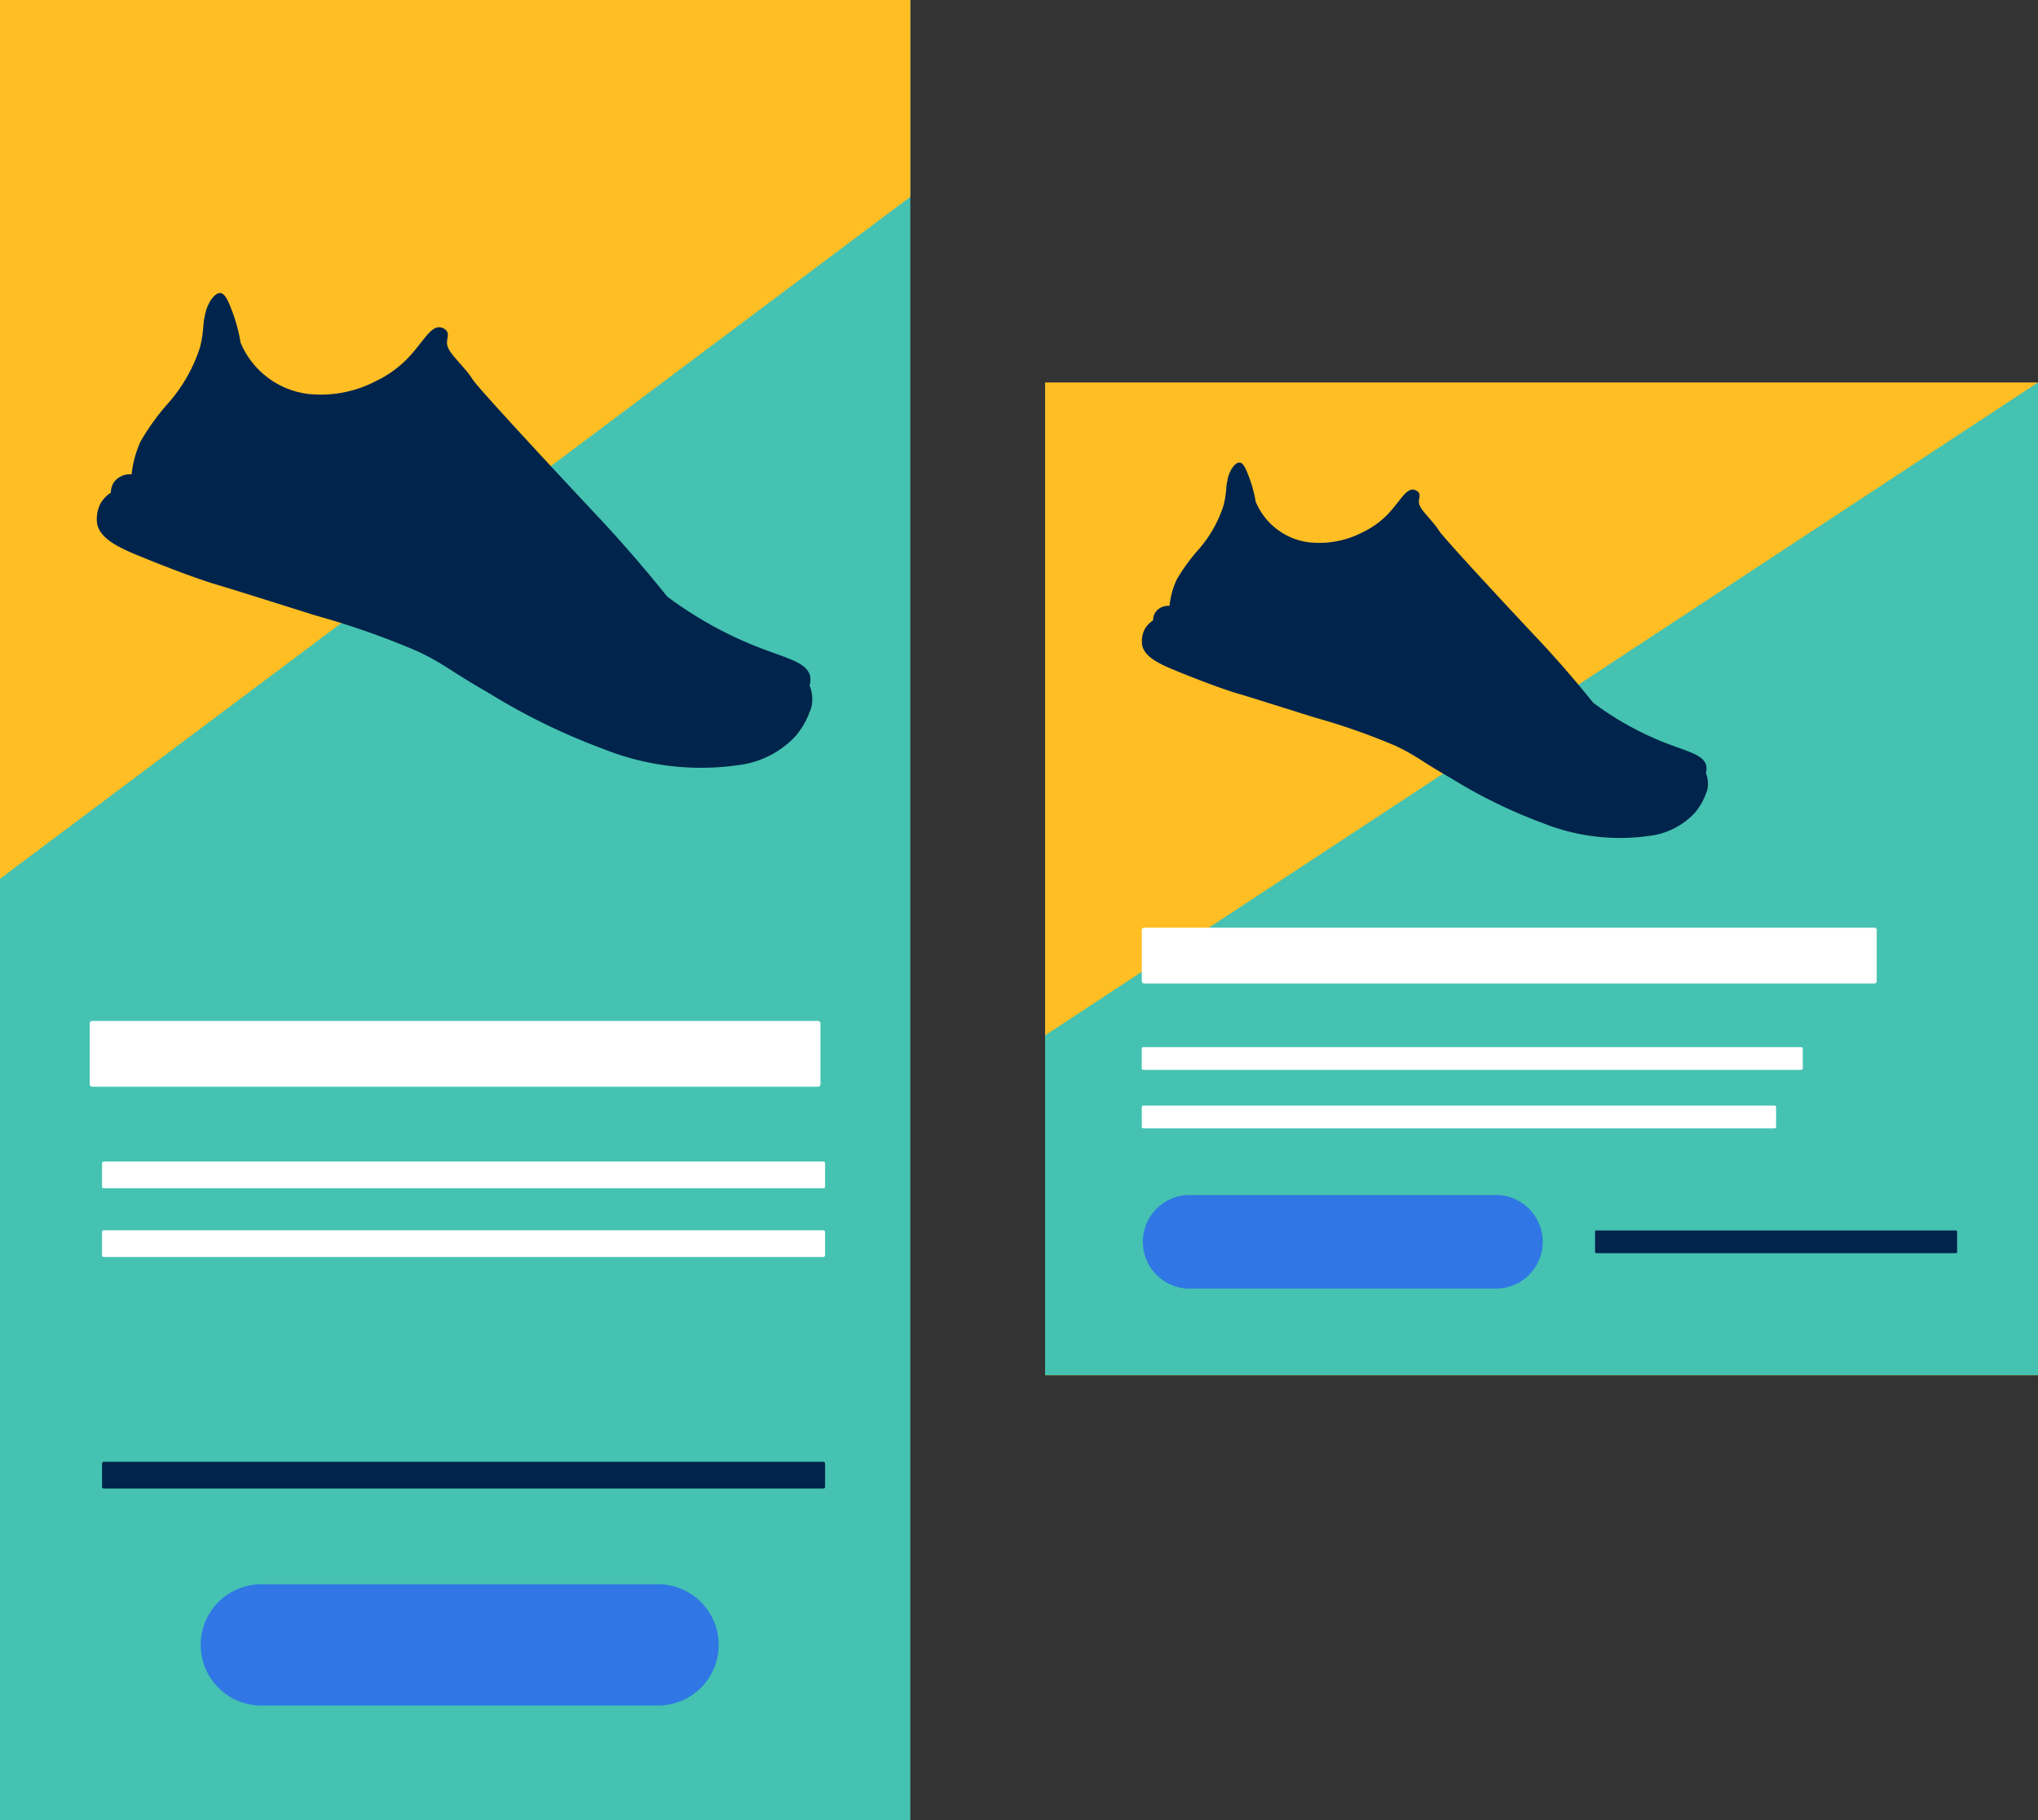
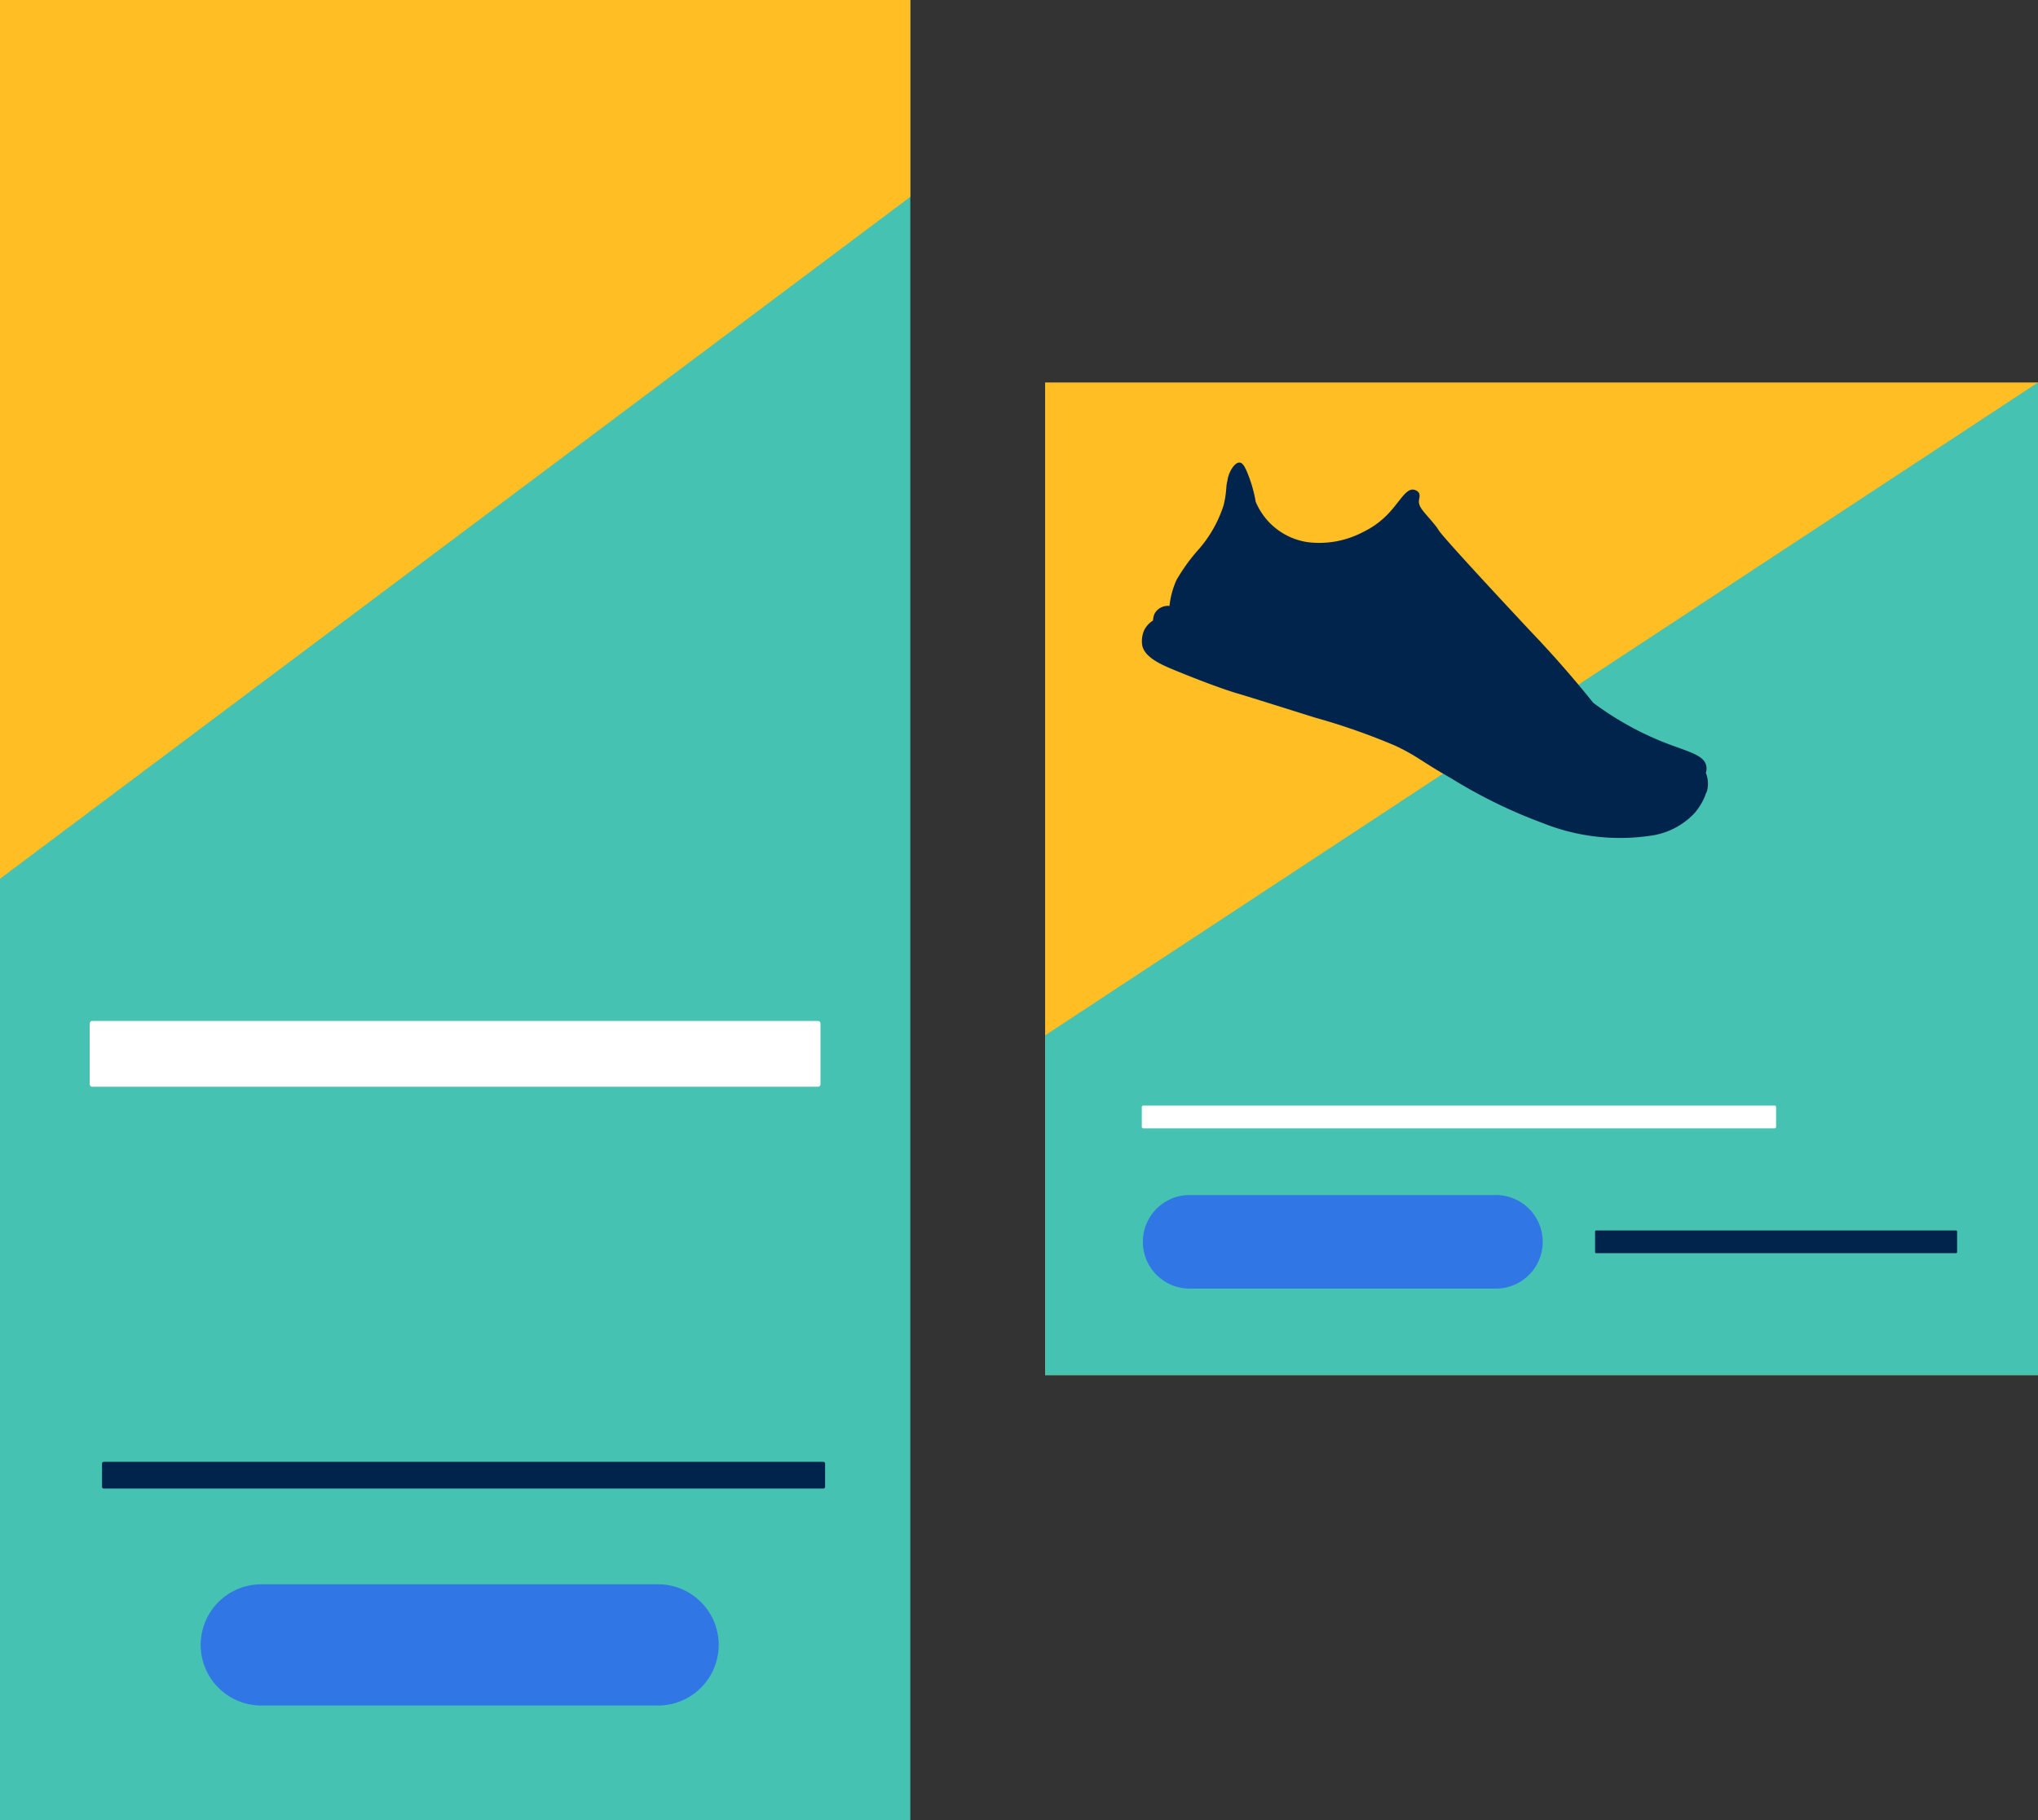
<svg xmlns="http://www.w3.org/2000/svg" width="75" height="67" viewBox="0 0 75 67">
  <rect x="0" y="0" width="75" height="67" fill="#333333" stroke="none" />
  <defs>
    <style>.a{fill:none;}.b{fill:#45c2b1;}.c{fill:#ffbe24;}.d{clip-path:url(#a);}.e{fill:#3076e5;}.f{fill:#fff;}.g{fill:#00244b;}</style>
    <clipPath id="a">
      <rect class="a" width="75" height="67" />
    </clipPath>
  </defs>
  <rect class="b" width="33.5" height="67" />
  <path class="c" d="M0,0V32.346l33.5-25.1V0Z" />
  <g class="d">
    <path class="e" d="M24.221,62.776H9.617a2.231,2.231,0,0,1,0-4.462h14.6a2.231,2.231,0,0,1,0,4.462" />
    <path class="f" d="M30.1,40H3.4a.094.094,0,0,1-.1-.1V37.673a.094.094,0,0,1,.1-.094H30.1a.094.094,0,0,1,.095.094V39.9a.094.094,0,0,1-.095.1" />
-     <path class="f" d="M30.3,43.739H3.82a.064.064,0,0,1-.065-.065v-.855a.064.064,0,0,1,.065-.065H30.3a.065.065,0,0,1,.064.065v.855a.065.065,0,0,1-.064.065" />
-     <path class="f" d="M30.3,46.268H3.82a.064.064,0,0,1-.065-.065v-.855a.064.064,0,0,1,.065-.065H30.3a.065.065,0,0,1,.064.065V46.2a.065.065,0,0,1-.064.065" />
    <path class="g" d="M30.3,54.79H3.82a.063.063,0,0,1-.065-.064v-.855a.064.064,0,0,1,.065-.065H30.3a.065.065,0,0,1,.064.065v.855a.064.064,0,0,1-.064.064" />
-     <path class="g" d="M29.793,25.247l-.008,0a.7.7,0,0,0,.029-.354c-.117-.531-.9-.665-2.045-1.124a14.4,14.4,0,0,1-3.214-1.809,1.3,1.3,0,0,1-.141.087c.047-.029.093-.053.141-.087-1.025-1.278-1.925-2.278-2.574-2.97-.124-.131-3.3-3.52-4.3-4.672-.477-.548-.2-.3-.613-.778s-.648-.695-.616-.989c.012-.114.066-.252-.013-.369a.367.367,0,0,0-.243-.134c-.371-.053-.665.622-1.265,1.213a4.028,4.028,0,0,1-1.1.767,4.37,4.37,0,0,1-2.516.469,3.109,3.109,0,0,1-2.462-1.888,6.078,6.078,0,0,0-.285-1.088c-.15-.4-.275-.721-.462-.734-.225-.016-.5.422-.567.832,0,.01,0,.02,0,.03-.072.152-.025.543-.182,1.145a5.778,5.778,0,0,1-1.126,2,8.681,8.681,0,0,0-1.053,1.445,3.918,3.918,0,0,0-.335,1.222.714.714,0,0,0-.673.324.737.737,0,0,0-.09.351,1.108,1.108,0,0,0-.4.434,1.248,1.248,0,0,0-.106.7c.1.578.875.918,1.585,1.208,1.925.788,2.794,1.035,2.794,1.035.371.106,1.466.451,3.656,1.14a29.727,29.727,0,0,1,3.743,1.313c1.049.5,1.1.66,2.6,1.521a23.654,23.654,0,0,0,4.248,2.079,9.678,9.678,0,0,0,4.945.6,3.464,3.464,0,0,0,2.122-1.059,2.9,2.9,0,0,0,.515-.868h-.005a1.028,1.028,0,0,0,.085-.218,1.333,1.333,0,0,0-.064-.779" />
    <rect class="c" width="36.539" height="36.538" transform="translate(38.461 14.078)" />
    <path class="b" d="M75,50.616H38.461V38.109L75,14.078Z" />
    <path class="e" d="M55.009,47.43H43.739a1.722,1.722,0,0,1,0-3.443h11.27a1.722,1.722,0,1,1,0,3.443" />
-     <path class="f" d="M68.978,36.2H42.106a.087.087,0,0,1-.088-.087V34.233a.087.087,0,0,1,.088-.088H68.978a.087.087,0,0,1,.087.088v1.883a.087.087,0,0,1-.087.087" />
-     <path class="f" d="M66.286,39.381H42.075a.057.057,0,0,1-.058-.057V38.6a.057.057,0,0,1,.058-.057H66.286a.058.058,0,0,1,.058.057v.723a.058.058,0,0,1-.058.057" />
    <path class="f" d="M65.305,41.531H42.075a.056.056,0,0,1-.057-.056V40.75a.056.056,0,0,1,.057-.056h23.23a.057.057,0,0,1,.057.056v.725a.057.057,0,0,1-.057.056" />
    <path class="g" d="M71.981,46.127H58.743a.042.042,0,0,1-.043-.042v-.753a.042.042,0,0,1,.043-.042H71.981a.043.043,0,0,1,.042.042v.753a.043.043,0,0,1-.042.042" />
    <path class="g" d="M62.777,28.469h-.006a.565.565,0,0,0,.022-.281c-.092-.42-.714-.526-1.619-.888a11.425,11.425,0,0,1-2.542-1.432,1.283,1.283,0,0,1-.111.069c.036-.023.073-.042.111-.069-.811-1.011-1.522-1.8-2.037-2.349-.1-.1-2.613-2.785-3.405-3.7-.376-.434-.16-.233-.483-.616s-.513-.549-.489-.782c.011-.09.053-.2-.01-.292a.292.292,0,0,0-.192-.106c-.294-.042-.526.492-1,.96a3.181,3.181,0,0,1-.868.607,3.458,3.458,0,0,1-1.991.37,2.461,2.461,0,0,1-1.947-1.494,4.845,4.845,0,0,0-.227-.859c-.118-.315-.217-.572-.364-.581-.179-.013-.4.334-.449.658v.024c-.056.12-.02.429-.144.9a4.576,4.576,0,0,1-.891,1.586,6.932,6.932,0,0,0-.833,1.142,3.106,3.106,0,0,0-.264.967.564.564,0,0,0-.533.257.594.594,0,0,0-.071.277.912.912,0,0,0-.319.343.992.992,0,0,0-.083.557c.077.457.693.726,1.255.955,1.522.623,2.209.819,2.209.819.294.084,1.16.357,2.891.9a24.035,24.035,0,0,1,2.963,1.038c.828.394.868.523,2.057,1.2a18.709,18.709,0,0,0,3.361,1.644,7.649,7.649,0,0,0,3.911.476,2.732,2.732,0,0,0,1.679-.837,2.306,2.306,0,0,0,.409-.687h-.005a.808.808,0,0,0,.068-.173,1.067,1.067,0,0,0-.05-.616" />
  </g>
</svg>